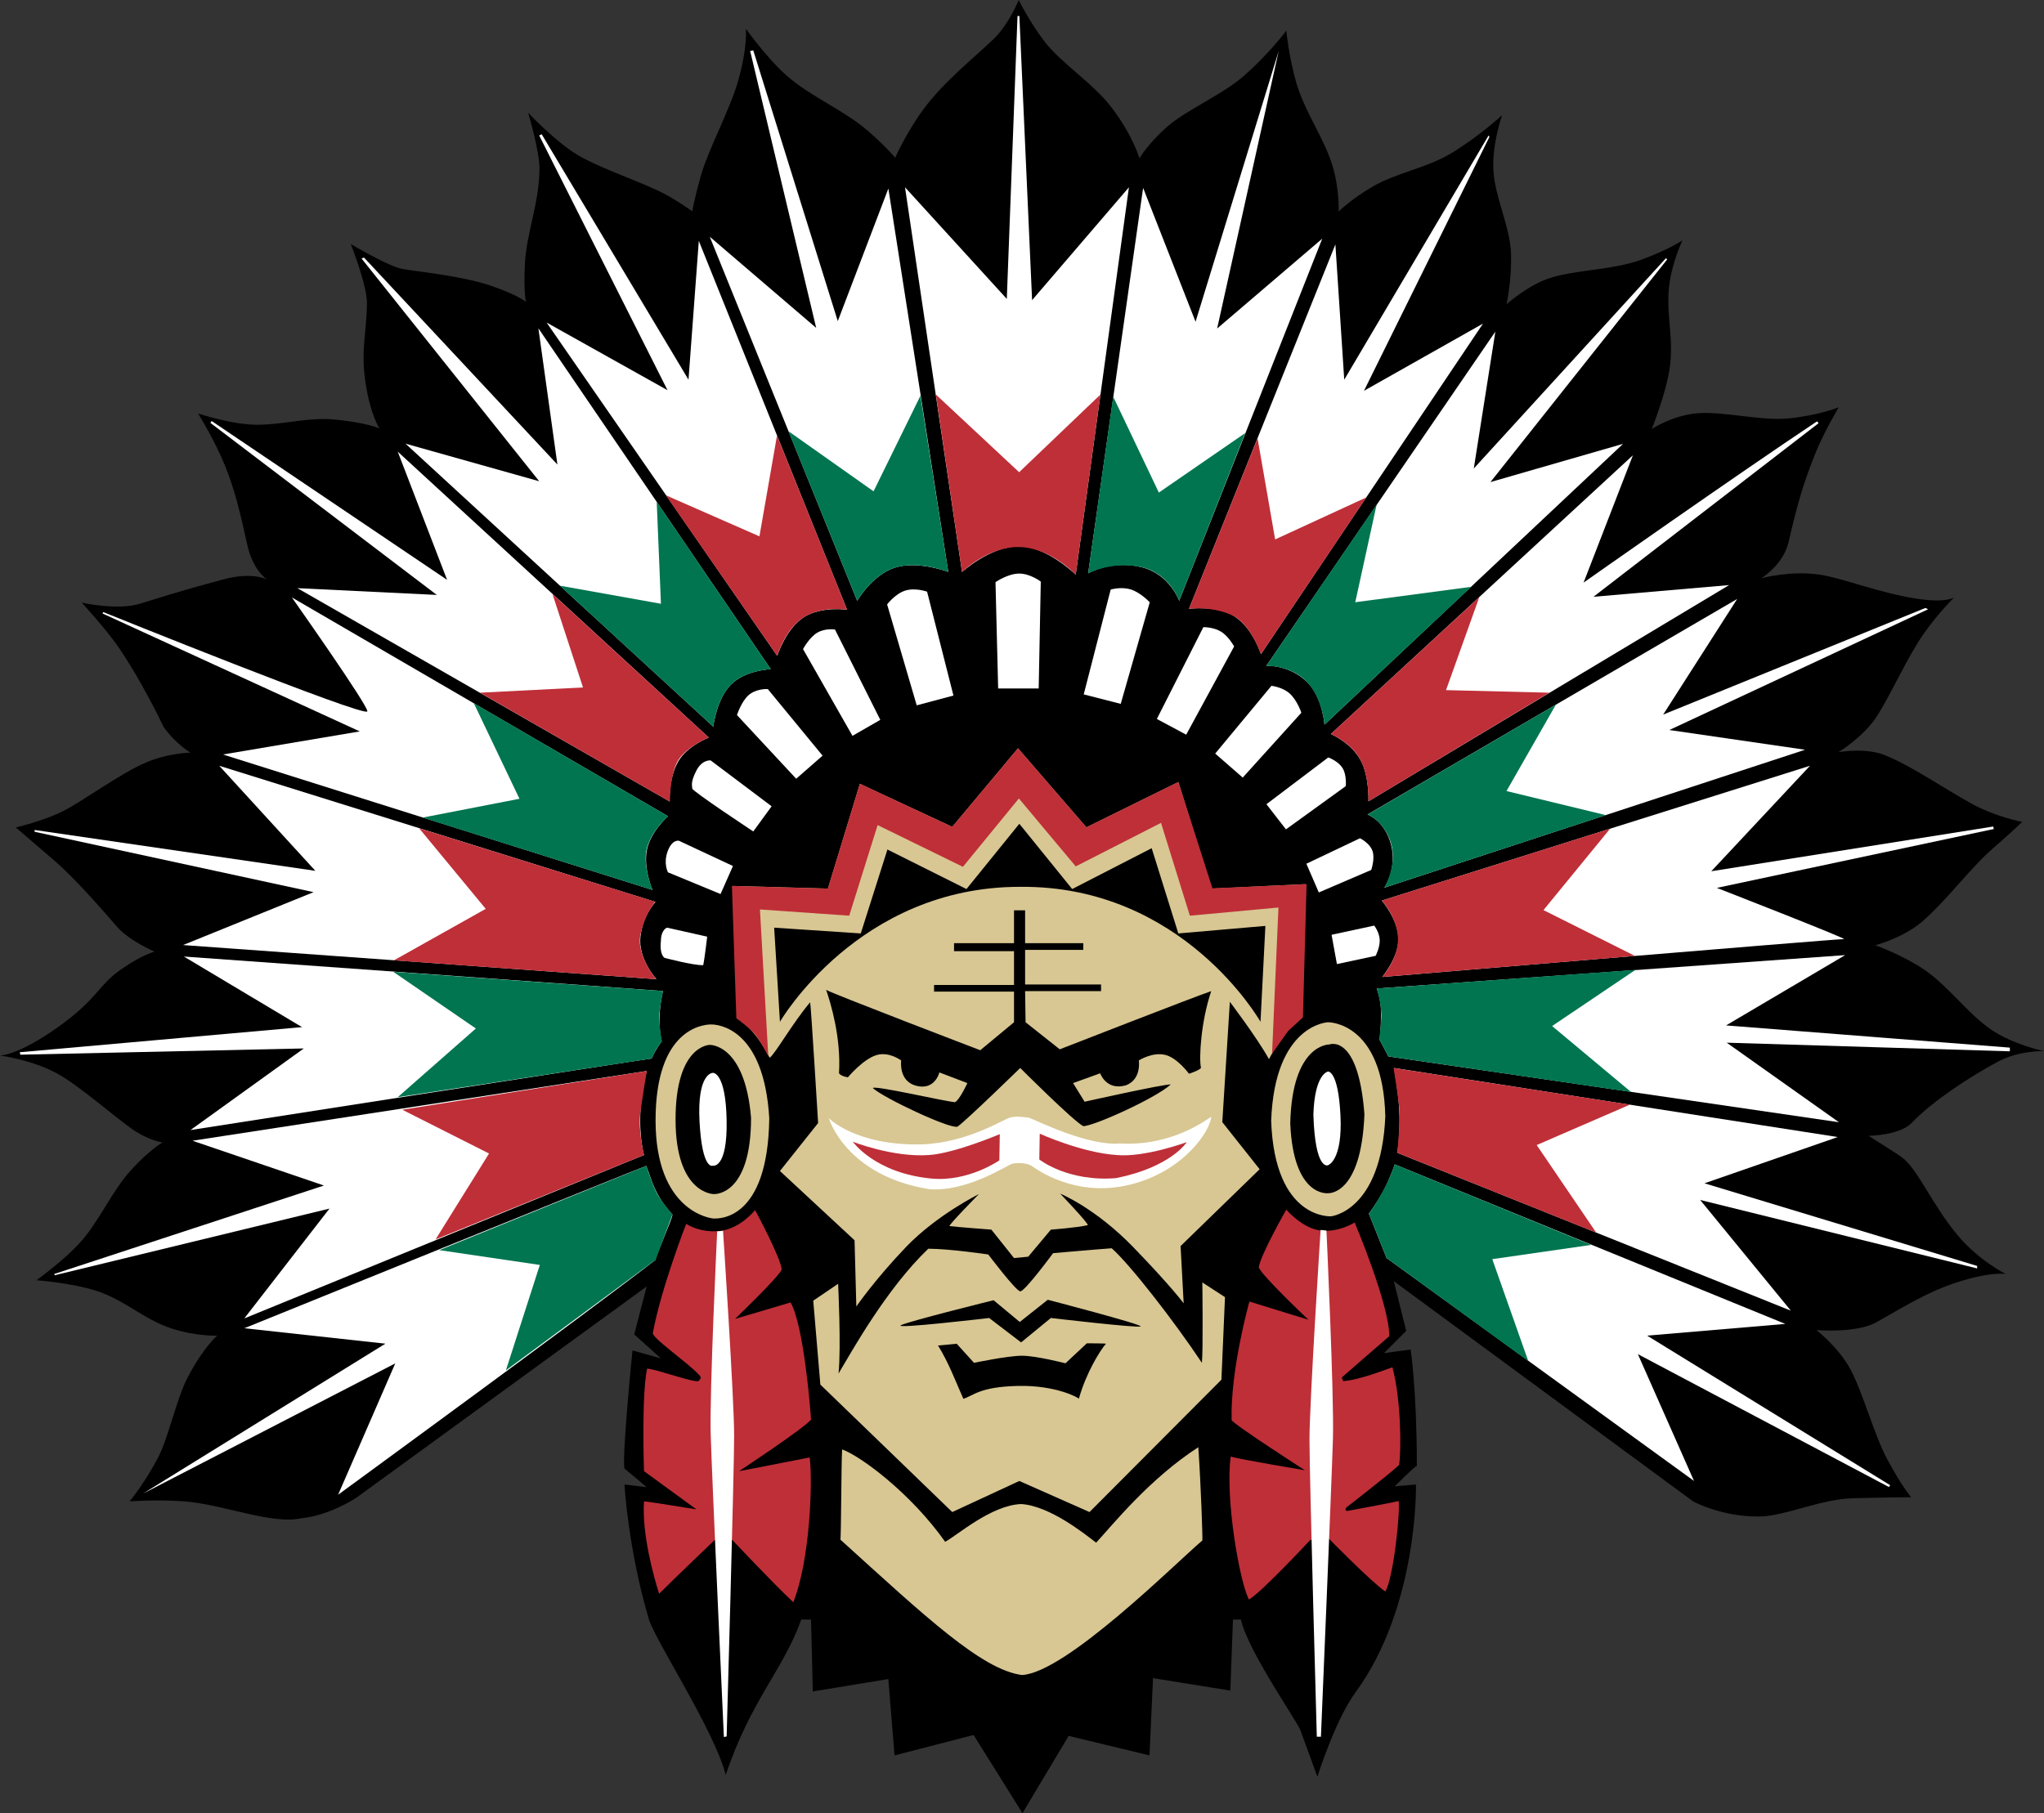
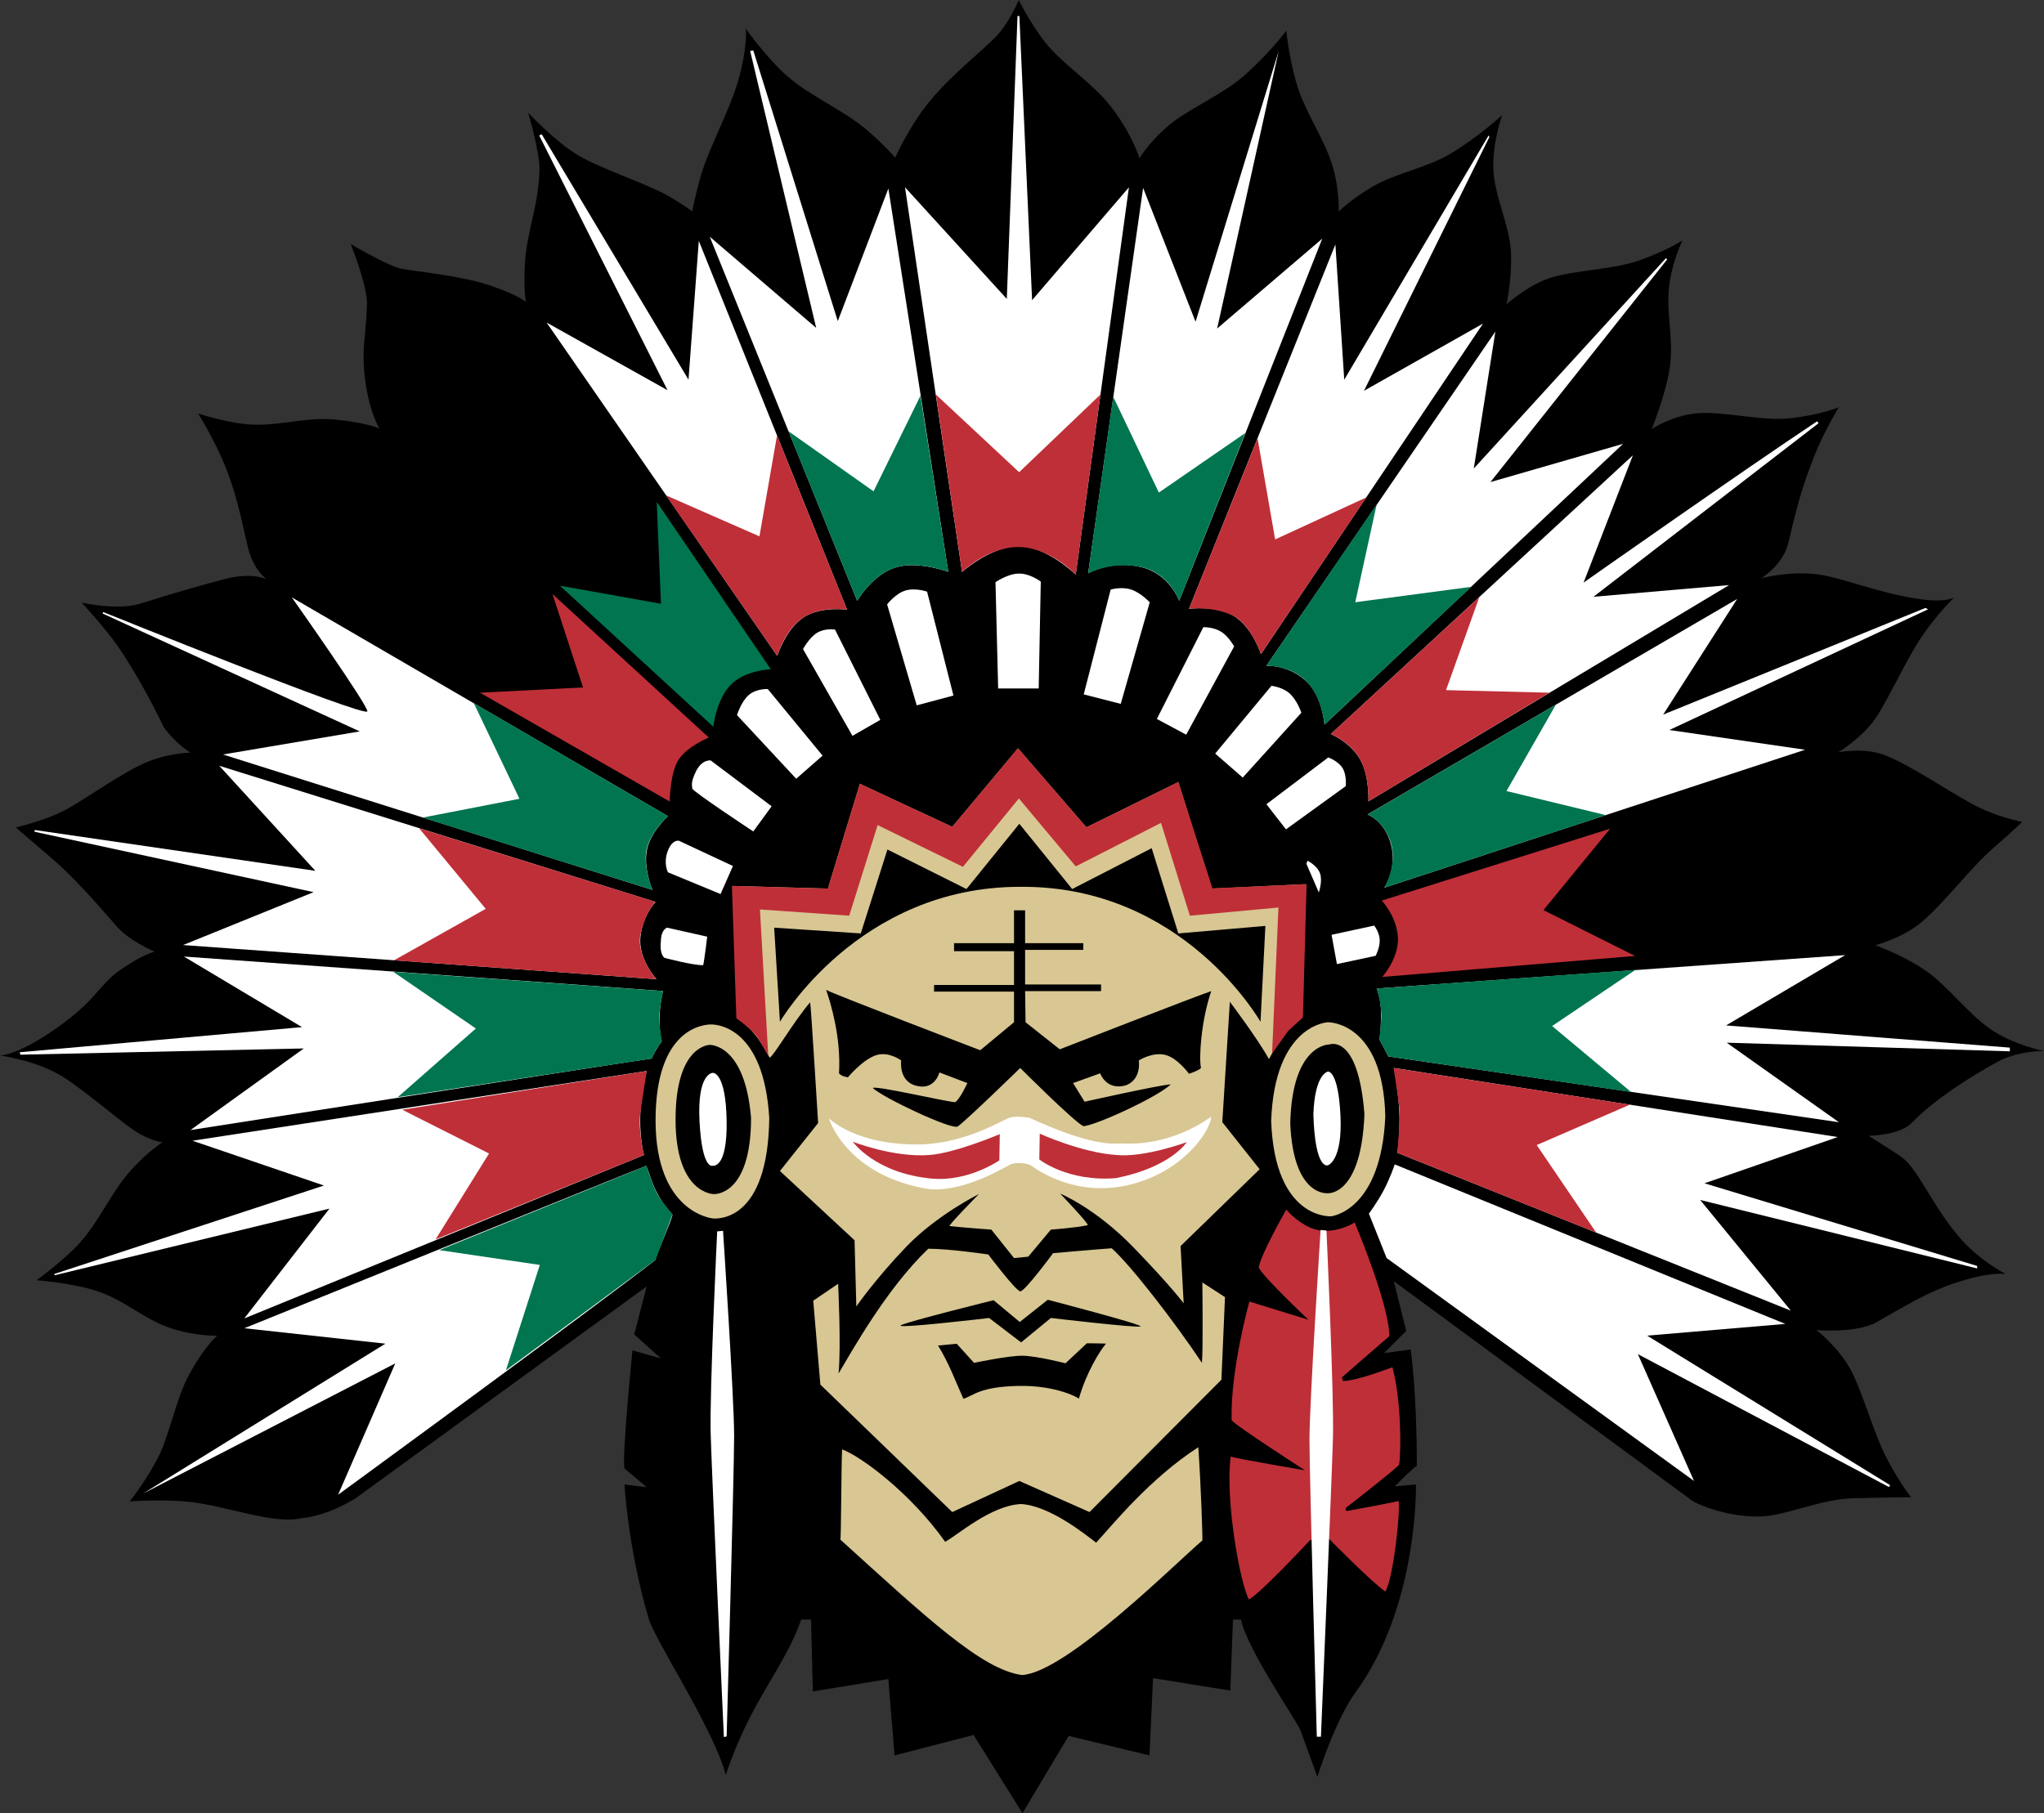
<svg xmlns="http://www.w3.org/2000/svg" version="1.1" id="Layer_1" x="0px" y="0px" width="500px" height="443.629px" viewBox="0 0 500 443.629" enable-background="new 0 0 500 443.629" xml:space="preserve">
  <rect x="0" y="0" width="500" height="443.629" fill="#333333" stroke="none" />
  <g>
    <path d="M158.189,314.77l-71.052,51.716c0,0-6.521,4.348-13.475,4.998c-6.736,1.517-17.716-2.837-26.745-3.948   c-6.527-0.792-15.192-0.185-15.192-0.185s3.85-4.74,6.963-10.752c2.585-5.017,4.403-14.104,7.16-19.453   c3.829-7.418,7.28-10.347,7.28-10.347s-5.18,0.203-11.212-1.769c-6.801-2.235-11.317-6.884-18.176-9.131   c-6.159-2.026-14.833-2.652-14.833-2.652s6.494-4.618,10.629-9.168c4.744-5.22,7.716-12.502,12.561-17.832   c4.399-4.833,7.651-6.73,7.651-6.73s-3.214-0.331-7.528-3.328c-3.644-2.523-13.267-10.856-18.225-13.521   C7.581,259.204,0,258.271,0,258.271s4.36,0.03,14.139-6.927c9.776-6.951,9.846-10.255,15.474-14.16   c5.213-3.616,8.198-4.341,8.198-4.341s-6.128-2.598-9.168-6.073c-3.042-3.476-9.963-11.578-15.434-16.283   c-5.843-5.026-9.346-8.029-9.346-8.029s6.69-1.552,11.471-3.945c4.78-2.389,13.973-9.171,20.128-11.848   c5.653-2.458,11.127-2.515,11.127-2.515s-3.479-2.001-6.552-6.256c-3.083-6.497-7.7-14.779-11.341-19.96   c-3.067-4.366-8.704-10.483-8.704-10.483s8.637,1.954,14.166,0.29c5.318-1.587,7.872-2.605,20.657-6.016   c7.019-1.875,10.541,0.07,10.541,0.07s-3.451-2.086-4.857-8.465c-1.817-8.256-3.076-13.451-5.37-19.18   c-2.54-6.363-6.672-12.984-6.672-12.984s8.287,2.797,14.563,2.757c6.877-0.049,12.226-1.897,18.86-1.271   c7.731,0.721,10.939,2.173,10.939,2.173s-2.26-3.402-3.423-11.286c-1.167-7.911,0.246-12.025,0.375-19.17   c0.083-4.55-3.97-14.662-3.97-14.662s9.257,5.512,12.622,6.094c3.804,0.667,14.633,1.718,21.532,4.069   c6.853,2.327,8.729,4.019,8.729,4.019s-0.642-2.126-0.289-9.23c0.387-7.732,3.473-14.767,3.574-23.243   c0.055-4.418-2.782-13.851-2.782-13.851s6.543,7.04,12.241,10.429c5.508,3.28,16.5,6.88,21.471,9.63   c3.761,2.077,6.426,4.085,6.426,4.085s0.648-3.589,2.25-9.145c1.713-5.92,6.991-15.85,8.944-22.621   c2.419-8.386,1.935-12.901,1.935-12.901s5.293,7.396,10.092,11.559c6.012,5.215,13.868,8.305,19.763,13.425   c4.553,3.951,6.663,6.557,6.663,6.557s2.883-6.449,7.003-11.96c5.115-6.854,12.004-12.197,17.107-17.101   c3.703-3.552,6.119-9.52,6.119-9.52s2.456,5.069,6.239,10.063c4.099,5.411,11.932,10.24,16.502,16.27   c5.26,6.934,6.786,12.397,6.786,12.397s2.023-3.486,6.576-7.55c4.907-4.372,13.706-7.918,19.183-12.799   c6.362-5.671,10.157-10.873,10.157-10.873s0.63,6.275,2.373,12.454c2.109,7.514,7.083,13.978,9.11,21.179   c1.553,5.496,1.338,10.614,1.338,10.614s2.85-2.918,8.455-6.185c5.367-3.129,12.951-4.503,18.637-7.815   c6.721-3.913,12.898-9.589,12.898-9.589s-2.416,6.669-2.158,13.244c0.261,6.51,4.059,13.957,4.32,20.429   c0.248,6.46-1.084,12.598-1.084,12.598s4.851-4.334,9.91-6.171c6.248-2.27,15.886-2.119,22.91-4.673   c7.08-2.582,10.209-4.804,10.209-4.804s-2.312,4.844-3.129,10.201c-1.139,7.462,1.161,13.472-0.03,21.319   c-0.939,6.154-4.354,14.667-4.354,14.667s4.741-3.194,10.789-3.832c6.34-0.672,15.999,1.942,22.809,1.221   c7.55-0.795,12.158-2.722,12.158-2.722s-3.761,6.213-5.91,11.718c-2.809,7.172-3.997,11.044-6.398,21.343   c-1.283,5.521-6.662,8.789-6.662,8.789s7.053-1.943,14.172-0.91c5.754,0.833,14.498,4.496,24.151,5.942   c7.083,1.051,8.895-0.381,8.895-0.381s-3.693,3.56-7.448,8.868c-3.894,5.502-7.894,14.6-11.456,20.188   c-3.285,5.147-9.45,8.845-9.45,8.845s6.623-1.26,11.609,0.813c6.604,2.743,14.062,7.966,21.01,11.795   c5.84,3.219,12.349,4.447,12.349,4.447s-2.555,2.485-6.921,6.262c-5.774,4.99-11.593,12.982-17.507,18.096   c-4.67,4.038-11.488,5.818-11.488,5.818s6.858,2.438,12.296,6.215c5.459,3.788,10.338,10.494,15.827,14.301   c5.512,3.825,13.129,5.392,13.129,5.392s-6.116-0.246-11.492,2.684c-6.635,3.61-15.631,9.395-20.902,14.896   c-2.914,3.046-10.516,3.145-10.516,3.145s6.874,4.298,8.21,5.305c3.918,2.948,7.329,11.643,13.764,19.251   c5.131,6.061,11.591,9.26,11.591,9.26s-3.647-0.743-12.512,2.217c-6.401,2.131-11.744,5.36-19.125,9.567   c-4.845,2.751-14.679,1.934-14.679,1.934s5.438,4.219,8.366,9.709c2.997,5.637,5.732,15.86,8.91,21.835   c3.5,6.564,5.886,9.353,5.886,9.353s-2.745-0.037-14.225,0.239c-7.934,0.203-16.668,4.391-22.812,4.471   c-9.328,0.129-16.297-3.697-16.297-3.697l-73.229-53.889l3.042,12.17l-5.434,5.435l6.521-0.872c0,0,1.516,9.997,1.516,28.468   c-0.43,0.013-5.428,4.998-5.428,4.998l5.213-0.436c0,0,0.639,29.751-14.792,50.85c-4.968,6.779-9.327,20.639-9.327,20.639   s-3.387-9.248-4.143-11.36c-0.752-2.112-13.021-19.711-14.547-27.098c-1.737,0-1.955,0-1.955,0l-0.651,17.384l-18.907-3.046   l-0.865,18.906l-19.772-4.777l-11.299,18.907l-11.956-19.122l-19.339,4.992l-1.52-18.686l-18.471,3.04l-0.436-17.599H196   c-4.265,12.115-12.385,19.772-18.468,38.028c-2.825-11.084-17.967-33.994-18.907-38.465c-4.998-16.947-5.867-32.594-5.867-32.594   l5.431,0.65c0,0-3.042-2.609-5.431-4.562c-0.651-3.046,1.959-28.904,1.959-28.904l6.951,1.959l-6.521-5.87L158.189,314.77z" />
    <path fill="#FFFFFF" d="M341.182,284.902l95.537,39.029l-33.801,2.867l59.453,36.598l-0.301,0.448l-61.418-32.514l13.736,31.027   l-75.191-54.54l-4.341-10.869c0,0,1.922-2.554,3.543-5.569C340.045,288.31,341.182,284.902,341.182,284.902z" />
    <path fill="#FFFFFF" d="M340.99,261.31l108.553,16.899l-32.594,11.316l66.698,20.221v0.608l-67.755-16.751l22.18,27.086   l-96.268-38.624c0,0,0.602-3.396,0.543-8.695C342.295,268.188,340.99,261.31,340.99,261.31z" />
    <path fill="#FFFFFF" d="M336.771,241.863l114.586-8.167l-29.127,17.199l69.412,5.435v0.902l-69.259-2.112l27.463,19.466   l-110.216-16.101l-2.287-4.342c0.082,0.099,0.46-0.706,0.475-6.515C337.828,244.559,336.771,241.863,336.771,241.863z" />
-     <path fill="#FFFFFF" d="M338.006,220.351l104.749-32.983l-24.142,25.806l68.958-10.941l0.153,0.604l-67.76,14.408   c0,0,32.176,12.535,31.089,12.529c-2.137-0.019-112.94,9.266-112.94,9.266s3.988-4.753,3.965-9.235   C342.053,224.955,338.006,220.351,338.006,220.351z" />
    <path fill="#FFFFFF" d="M334.506,199.293l90.444-52.742l-18.108,28.292l64.145-26.089l0.656,0.326l-63.293,29.536l33.198,4.83   L338.627,217.2c0,0,3.199-4.66,1.639-10.57C338.703,200.713,334.506,199.293,334.506,199.293z" />
    <path fill="#FFFFFF" d="M325.544,179.603c0,0,4.793,2.005,7.2,6.248c2.26,3.979,1.998,10.219,1.998,10.219l88.243-52.914   l-33.198,2.865l55.077-42.479l-0.378-0.451c-19.807,13.187-57.113,39.458-57.113,39.458l12.072-31.159L325.544,179.603z" />
    <path fill="#FFFFFF" d="M309.778,162.917c0,0,5.446-0.358,9.849,3.852c3.902,3.733,4.363,10.538,4.363,10.538l73.042-68.711   l-32.443,9.356l43.229-54.474l-0.301-0.301l-47.003,51.456l5.28-33.501L309.778,162.917z" />
    <path fill="#FFFFFF" d="M290.847,148.97c0,0,6.958-0.978,11.306,1.956c4.341,2.932,6.299,9.126,6.299,9.126l54.326-80.881   l-29.125,16.45L364.34,33.5l-0.205-0.353l-35.309,59.756l-2.164-33.099L290.847,148.97z" />
    <path fill="#FFFFFF" d="M266.187,140.278c0,0,5.71-3.313,13.033-1.508c6.936,1.712,9.238,8.244,9.238,8.244l34.985-88.616   L297.736,80.38l15.045-67.855l-20.326,66.194l-12.827-32.746L266.187,140.278z" />
    <path fill="#FFFFFF" d="M235.33,139.952c0,0,6.954-6.247,13.801-6.3c6.844-0.056,14.014,6.951,14.014,6.951l13.014-94.779   l-23.689,27.612l-3.113-69.513h-0.455l-2.619,69.212l-24.9-27.312L235.33,139.952z" />
    <path fill="#FFFFFF" d="M183.507,12.475l0.755-0.151l20.675,66.245l12.374-32.441l14.654,93.793c0,0-7.458-2.826-13.027-1.042   c-5.622,1.801-9.25,8.137-9.25,8.137l-36.07-89.092l26.039,22.306L183.507,12.475z" />
    <path fill="#FFFFFF" d="M133.71,78.92l29.576,16.549l-31.387-62.321l0.605-0.302l35.916,60.058l2.523-33.969l36.27,90.252   c0,0-6.208-0.889-10.473,1.761c-4.48,2.785-6.607,9.539-6.607,9.539L133.71,78.92z" />
-     <path fill="#FFFFFF" d="M99.194,108.553l32.705,9.2L88.442,63.251l0.602-0.226l47.307,50.635l-4.651-33.329l56.846,83.408   c0,0-6.315,0.183-9.874,3.905c-3.433,3.591-4.191,10.158-4.191,10.158L99.194,108.553z" />
-     <path fill="#FFFFFF" d="M173.381,180.457L97.294,110.51l12.072,31.365l-57.592-38.861l-0.304,0.455l55.381,42.098l-34.104-1.658   l91.092,52.215c0,0-0.353-5.628,2.082-9.832C168.079,182.542,173.381,180.457,173.381,180.457z" />
    <path fill="#FFFFFF" d="M71.39,146.173l92.013,53.536c0,0-4.191,3.688-5.14,8.164c-0.955,4.543,1.342,9.871,1.342,9.871   L54.541,184.606l33.466-5.647l-62.944-28.865l0.218-0.324c0,0,63.914,25.829,64.571,24.297   C90.312,172.992,71.39,146.173,71.39,146.173z" />
    <path fill="#FFFFFF" d="M47.092,279.111l111.132-17.07c0,0-1.148,3.764-1.52,9.271c-0.46,6.847,0.835,11.293,0.835,11.293   l-97.785,39.987l20.841-26.877l-67.196,16.303l-0.144-0.295l65.983-21.651L47.092,279.111z" />
    <path fill="#FFFFFF" d="M53.631,187.367l106.732,33.313c0,0-3.042,3.041-3.693,8.473c-0.651,5.434,3.912,10.433,3.912,10.433   L44.78,231.233l31.928-12.944L8.465,203.514l0.009-0.437l68.667,9.994L53.631,187.367z" />
    <path fill="#FFFFFF" d="M46.588,276.502c0,0,110.806-17.286,112.838-17.507c0.869-2.168,2.457-4.2,2.457-4.2   s-1.443-4.704,0.294-12.312c-2.392-0.215-117.195-8.438-117.195-8.438l28.9,17.268L4.842,257.46l0.138,0.596l69.333-1.523   L46.588,276.502z" />
    <path fill="#FFFFFF" d="M164.493,297.171c0,1.081-4.019,9.825-4.13,11.077c-15.879,12.361-77.656,57.481-77.656,57.481   l13.982-32.14l-61.667,31.839l59.253-36.665l-34.507-3.776c0,0,96.357-39.066,98.313-39.723   C159.495,288.69,159.931,292.166,164.493,297.171z" />
    <path fill="#FFFFFF" d="M217.004,147.883l7.243,24.697l8.983-2.397l-6.447-25.417c0,0-2.92-1.038-5.364-0.255   C218.972,145.29,217.004,147.883,217.004,147.883z" />
    <path fill="#FFFFFF" d="M325.725,228.722l1.309,7.166l9.48-2.026c0,0,1.078-2.094,0.989-3.924   c-0.086-1.863-1.345-3.466-1.345-3.466L325.725,228.722z" />
-     <path fill="#FFFFFF" d="M319.566,211.335l3.039,7.027l12.824-5.506c0,0,0.961-2.771,0.308-4.646c-0.69-1.962-3.058-3.11-3.058-3.11   L319.566,211.335z" />
+     <path fill="#FFFFFF" d="M319.566,211.335l3.039,7.027c0,0,0.961-2.771,0.308-4.646c-0.69-1.962-3.058-3.11-3.058-3.11   L319.566,211.335z" />
    <path fill="#FFFFFF" d="M309.791,196.774l4.777,6.152l14.633-10.58c0,0,0.258-2.688-0.756-4.367   c-1.087-1.798-3.524-2.653-3.524-2.653L309.791,196.774z" />
    <path fill="#FFFFFF" d="M297.261,184.383l13.758-16.581c0,0,2.714,0.31,4.439,1.866c1.919,1.729,2.874,4.727,2.874,4.727   l-14.338,15.861L297.261,184.383z" />
    <path fill="#FFFFFF" d="M282.986,175.916l7.18,3.843l11.728-21.595c0,0-1.345-2.442-3.132-3.566   c-1.971-1.227-4.402-1.141-4.402-1.141L282.986,175.916z" />
    <path fill="#FFFFFF" d="M265.1,169.9l9.051,2.32l7.099-24.846c0,0-2.18-2.351-4.538-3.116c-2.426-0.797-5.022,0-5.022,0   L265.1,169.9z" />
    <path fill="#FFFFFF" d="M244.167,168.454h9.917l0.51-26.152c0,0-2.598-1.996-5.355-1.962c-2.782,0.039-5.723,2.11-5.723,2.11   L244.167,168.454z" />
    <path fill="#FFFFFF" d="M208.53,180.044l6.81-3.911l-11.084-22.097c0,0-2.407-0.407-4.412,0.815   c-1.91,1.168-3.408,3.967-3.408,3.967L208.53,180.044z" />
    <path fill="#FFFFFF" d="M194.763,190.541l6.454-5.65l-13.405-16.296c0,0-2.732-0.168-4.636,1.446   c-1.854,1.577-2.895,4.928-2.895,4.928L194.763,190.541z" />
    <path fill="#FFFFFF" d="M184.266,203.437l4.489-6.159l-14.916-11.223c0,0-2.109-0.286-3.552,2.604   c-1.449,2.894-0.946,3.62-0.946,4.274C169.341,193.584,184.266,203.437,184.266,203.437z" />
    <path fill="#FFFFFF" d="M172.015,236.158c0.329-1.437,0.979-6.979,0.979-6.979l-9.807-2.201c0,0-1.492,0.411-1.52,3.285   c-0.381,3.396,0.896,4.102,0.896,4.102S169.491,236.214,172.015,236.158z" />
    <path fill="#FFFFFF" d="M179.295,211.893l-3.04,6.858l-12.852-5.31c0,0-1.176-2.114-0.092-5.121   c1.087-3.01,2.763-2.608,2.763-2.608L179.295,211.893z" />
    <path fill="#D8C793" d="M325.617,297.601c0,0,12.248-1.265,13.255-24.445c-0.562-23.261-14.013-23.033-14.013-23.033   s-13.039,0.436-13.908,24.12C311.82,298.577,325.617,297.601,325.617,297.601z" />
    <path fill="#D8C793" d="M173.768,250.662c1.996-0.073,13.107,0.977,14.409,22.929c-0.325,25.312-12.594,24.514-13.469,24.557   c-0.878,0.03-14.344-1.744-14.344-24.016C160.363,251.859,171.772,250.736,173.768,250.662z" />
    <path d="M324.859,291.951c0,0,8.146,0.651,8.904-19.337c-1.518-19.883-8.582-17.058-8.582-17.058s-9.125-0.222-9.561,19.336   C316.383,293.038,324.859,291.951,324.859,291.951z" />
    <path d="M173.618,255.66c0,0,8.584-0.325,10.104,17.82c0,19.343-9.128,18.686-9.128,18.686s-9.34,0-9.34-18.25   C165.254,255.66,173.618,255.66,173.618,255.66z" />
    <path fill="#FFFFFF" d="M324.859,285.104c0,0,3.586-1.087,3.043-12.171c-0.544-11.077-3.043-10.752-3.043-10.752   s-3.261,0.437-3.583,10.537C321.709,286.627,324.859,285.104,324.859,285.104z" />
    <path fill="#FFFFFF" d="M174.379,285.215c0,0,3.583,0.872,3.368-11.083c-0.215-11.95-3.368-11.624-3.368-11.624   s-3.909-0.111-3.258,11.949C171.772,286.517,174.379,285.215,174.379,285.215z" />
    <path fill="#D8C793" d="M227.074,305.534c5.213,0,14.67,1.406,14.67,1.406s6.736,8.91,7.82,9.021c1.087,0.11,8.038-9.34,8.038-9.34   s11.188-0.982,14.338-1.197c4.459,3.911,15.432,18.034,22.063,28.031c0.325-2.936,0.11-19.668,0.11-19.668l5.539,3.586   l-0.872,20.209l-32.271,32.379l-17.163-7.603l-16.408,7.603l-32.266-31.182l-1.738-20.534l6.085-4.133   c0,0,0.758,15.432,0.104,21.952C208.386,330.624,216.755,315.421,227.074,305.534z" />
    <path d="M229.463,329.218l4.565-0.436l4.237,4.673c0,0,8.256-1.737,11.731-1.737c3.479,0,10.645,1.848,10.645,1.848l5.216-4.888   c0,0,4.352,0,4.677,0.104c-1.413,1.627-4.784,6.957-6.632,13.473c0.221-0.11-5.428-3.365-14.879-3.15   c-9.456,0.215-10.869,2.389-13.368,3.15C233.485,337.367,232.18,333.67,229.463,329.218z" />
    <path d="M220.445,324.22c2.392-1.087,22.601-6.085,22.601-6.085l6.408,5.323l6.847-5.434c0,0,23.357,6.085,22.707,6.521   c-0.65,0.437-21.946-2.063-21.946-2.063l-7.283,5.975l-7.82-5.975C241.959,322.482,218.057,325.307,220.445,324.22z" />
    <path fill="#D8C793" d="M179.267,216.768c0,0,0.765,27.484,1.09,32.378c4.345,2.936,6.408,6.951,7.931,9.665   c1.412-1.08,5.652-8.578,9.886-13.576c0.215,0.865,1.953,29.548,1.953,29.548l-9.34,11.734l18.253,16.948l0.433,16.192   c0,0,4.669-6.736,12.17-14.559c7.495-7.823,17.817-12.933,17.817-12.933s-7.605,7.719-7.172,7.829   c1.52,0.215,10.215,0.866,10.215,0.866l5.542,6.957l3.475-0.331l5.542-6.626c0,0,6.083-0.437,9.015-1.087   c0.332-0.325-6.736-7.719-6.736-7.719s8.584,3.481,17.93,13.153c9.347,9.665,12.275,13.688,12.275,13.688l-0.755-14.014   l19.337-18.796l-9.131-11.52l1.848-29.444c0,0,6.742,8.91,9.566,14.02c1.41-2.61,3.879-6.945,8.005-10.206   c0.218-2.935,0.902-32.604,0.902-32.604l-22.929,1.085l-8.146-26.072l-22.493,11.082l-16.727-19.34l-16.085,19.229l-22.597-10.541   l-7.82,25.642L179.267,216.768z" />
    <path d="M205.235,262.618c0.543,0.755,2.174,0.976,2.174,0.976s3.675-4.421,6.994-5.44c3.08-0.933,6.042,1.314,6.042,1.314   s-0.685,4.79,3.334,6.098c4.888,1.522,6.009-3.169,6.009-3.169l6.847,2.61c0,0-1.953,4.236-3.043,4.673   c-2.606-0.215-19.45-4.133-20.101-3.476c2.5,2.389,19.122,10.212,20.755,9.45c2.389-1.738,15.317-14.345,15.317-14.345   s13.037,13.043,15.428,14.234c2.606,0,17.928-6.951,21.402-10.212c-2.174,0-21.08,4.237-21.08,4.237l-2.821-4.563l6.628-2.389   c0,0,1.475,4.292,6.27,2.947c3.924-1.455,3.185-6.098,3.185-6.098s3.386-2.174,6.558-1.332c2.96,0.785,5.714,4.593,5.714,4.593   s2.396-0.762,2.936-1.419c-0.54-2.389,0-11.402,2.499-18.796c-3.365,1.087-37.049,14.233-37.049,14.233l-8.363-6.625l-0.111-7.608   h18.578v-1.627h-18.578v-8.475h14.234v-1.633h-14.234v-8.037h-2.714v8.037h-14.67v1.959h14.67v8.259h-19.558v1.627h19.558v7.498   l-8.259,6.847c0,0-36.941-14.123-37.7-14.78C203.172,245.345,205.779,253.813,205.235,262.618z" />
    <path d="M190.787,250.012l-1.412-23.033l21.185,1.412l6.521-20.533l19.336,9.67l12.929-15.97l12.929,15.97l19.447-9.996   l6.521,20.859l21.296-1.842l-1.197,23.463c0,0-18.907-33.462-58.888-33.026C209.908,216.985,190.787,250.012,190.787,250.012z" />
    <path fill="#FFFFFF" d="M246.958,273.48c1.523-0.436,2.929-0.221,4.777,0c1.956,0.762,14.452,6.951,22.164,6.3   c13.037,0.762,21.518-6.079,22.383-6.521c-0.11,3.156-6.518,13.367-19.987,16.628c-13.479,3.261-23.036-4.021-24.016-4.673   c-0.977-0.65-3.565-0.811-4.777-0.436c-1.216,0.374-10.866,6.847-20.101,6.195c-20.534-3.261-24.664-17.384-24.664-17.384   s6.628,6.841,22.926,6.411C236.635,279.565,245.435,273.916,246.958,273.48z" />
    <path fill="#BF2F38" d="M208.604,279.351c0,0,9.886,3.912,18.686,3.255c6.303-0.43,17.276-5.109,17.276-5.109l-0.107,6.417   c0,0-7.608,5.324-16.622,4.452C214.038,287.063,208.604,279.351,208.604,279.351z" />
    <path fill="#BF2F38" d="M254.342,277.392c0,0,10.324,4.674,18.799,5.214c6.85,0.657,17.166-3.15,17.166-3.15   s-3.801,6.086-17.273,8.8c-11.846,0.982-18.799-4.563-18.799-4.563L254.342,277.392z" />
    <path fill="#BF2F38" d="M314.642,295.974c0,0,3.915,4.563,8.366,5.103c4.455,0.547,8.367-1.959,8.367-1.959s8.474,20,8.474,27.816   c-3.043,2.61-11.624,10.107-11.624,10.107l0.325,0.872c3.586-0.11,11.081-3.046,12.063-3.371c2.17,8.038,2.17,20.645,1.627,23.899   c-2.392,2.284-12.932,10.433-12.932,10.433s-0.557,0.97,0.438,0.786c3.553-0.651,11.704-2.162,12.383-2.413   c0.436,2.824-1.299,19.011-3.258,22.161c-3.476-2.389-13.798-12.926-13.798-12.926l-4.565,0.325c0,0-12.058,12.932-14.992,14.56   c-2.278-4.243-5.864-24.777-4.458-34.989c1.418,0.547,18.151,3.371,18.151,3.371s-17.387-11.188-17.931-12.275   c-0.325-12.392,4.348-29.014,4.348-29.014l14.449,4.458c0,0-11.406-10.758-12.164-12.821   C308.342,307.051,314.642,295.974,314.642,295.974z" />
-     <path fill="#BF2F38" d="M167.861,299.449c0,0,3.261,2.277,8.256,1.737c4.998-0.546,8.584-5.108,8.584-5.108s6.3,11.63,6.518,14.559   c-0.758,1.849-11.409,12.061-11.409,12.061s11.083-3.255,13.58-4.022c3.264,5.655,4.891,26.619,4.999,28.688   c-1.953,2.284-17.602,12.601-17.602,12.601s13.583-2.604,17.277-3.365c0.761,5.76,0.11,25.207-4.019,35.419   c-5.432-5.109-14.885-15.21-14.885-15.21h-4.345c0,0-10.214,9.775-13.58,13.141c-1.305-4.12-4.24-14.56-3.697-22.598   c0.869,0,12.822,1.959,12.822,1.959l-12.822-9.346c0,0-0.651-18.581,0.762-25.097c2.609,0.215,11.298,3.476,12.6,3.046   c0.221-0.436,0.934-0.632,0.166-1.461c-2.987-3.212-11.897-9.297-11.354-10.384C161.779,314.984,167.861,299.449,167.861,299.449z" />
    <path d="M302.369,393.209c0,0-2.609-9.34-3.589-15.1c-11.409,9.45-34.765,34.117-48.67,35.634   c-12.281-1.413-28.793-17.814-49.219-35.523c-1.63,8.585-3.586,14.774-3.586,14.774l4.781,0.325l1.087,16.082l17.816-2.499   l1.523,17.709l17.709-4.458l9.776,15.757l9.453-15.32l17.925,4.236l1.308-17.813l17.921,2.174l0.657-16.297L302.369,393.209z" />
    <path fill="#D8C793" d="M205.997,354.64c4.562,1.628,16.84,10.759,25.207,22.604c3.043-1.627,11.188-8.916,18.575-9.241   c7.062,0.442,15.646,7.387,18.36,9.456c3.912-4.236,13.043-15.646,24.992-23.358c0.651,9.561,1.088,22.486,0.982,22.818   c-6.414,5.429-33.314,32.349-44.116,32.92c-9.825-1.277-23.562-14.216-44.436-33.141   C205.767,377.114,205.779,358.337,205.997,354.64z" />
    <path fill="#BF2F38" d="M106.551,303.256l13.076-21.019l-21.228-10.716l59.825-9.48c0,0-0.884,5.176-1.575,10.187   c-0.605,4.372,0.89,10.378,0.89,10.378L106.551,303.256z" />
    <path fill="#007550" d="M123.75,335.297l8.302-25.796l-24.599-3.623l50.628-20.613c0,0,1.658,4.918,2.564,6.649   c0.906,1.738,3.847,5.257,3.847,5.257l-4.13,11.077L123.75,335.297z" />
    <path fill="#FFFFFF" d="M173.848,350.943c0.304,10.568,3.227,74.067,3.227,74.067l0.676-0.147c0,0,1.833-64.562,1.833-73.612   c0-9.058-2.717-50.102-2.717-50.102l-1.431,0.147C175.436,301.297,173.55,340.382,173.848,350.943z" />
    <path fill="#FFFFFF" d="M326.063,351.95c-0.304,10.563-2.941,72.987-2.941,72.987h-1.006c0,0-1.794-63.635-1.794-72.687   c0-9.057,2.721-51.31,2.721-51.31l1.431,0.153C324.473,301.095,326.361,341.383,326.063,351.95z" />
    <path fill="#007550" d="M96.186,237.768l20.221,13.883l-19.112,16.801l62.133-9.456l1.069-2.211l1.388-1.989   c0,0-0.633-3.899-0.633-5.858c0-1.965,0.927-6.453,0.927-6.453L96.186,237.768z" />
    <path fill="#BF2F38" d="M102.525,202.658l16.294,19.719l-22.456,12.596l64.132,4.605c0,0-4.83-5.76-3.847-10.764   c0.979-5.003,3.62-8.174,3.62-8.174L102.525,202.658z" />
    <path fill="#007550" d="M115.906,172.053l11.164,23.388l-23.69,4.604l56.226,17.7c0,0-2.579-6.157-1.299-10.457   c1.284-4.3,5.097-7.578,5.097-7.578L115.906,172.053z" />
    <path fill="#BF2F38" d="M135.144,145.343l7.47,22.859l-25.198,1.285l46.401,26.631c0,0,0.074-7.014,2.186-10.259   s7.378-5.402,7.378-5.402L135.144,145.343z" />
    <path fill="#007550" d="M160.646,122.783l1.031,24.946l-24.722-4.426l37.525,34.499c0,0,0.712-6.492,4.191-10.158   c3.479-3.667,9.874-3.905,9.874-3.905L160.646,122.783z" />
    <path fill="#BF2F38" d="M162.909,121.199l22.864,10.032l4.298-24.671l17.142,42.626c0,0-5.84-1.01-10.473,1.761   c-4.63,2.77-6.607,9.539-6.607,9.539L162.909,121.199z" />
    <path fill="#007550" d="M192.865,105.504l20.823,14.713l11.47-23.386l6.807,43.089c0,0-7.375-2.852-13.027-1.042   c-5.649,1.812-9.25,8.137-9.25,8.137L192.865,105.504z" />
    <path fill="#BF2F38" d="M228.929,96.523l20.371,19.018l19.896-19.013l-6.051,44.075c0,0-6.096-6.551-13.737-6.755   c-7.648-0.199-14.077,6.104-14.077,6.104L228.929,96.523z" />
    <path fill="#007550" d="M278.575,138.628c7.458,1.288,9.883,8.387,9.883,8.387l16.149-41.06l-21.129,14.564l-11.17-23.465   l-6.122,43.224C266.187,140.278,271.461,137.396,278.575,138.628z" />
    <path fill="#BF2F38" d="M302.152,150.926c3.994,2.442,6.299,9.126,6.299,9.126l25.785-38.351l-22.314,10.285l-4.299-24.746   l-16.776,41.729C290.847,148.97,296.99,148.138,302.152,150.926z" />
    <path fill="#007550" d="M336.748,123.462l-5.227,23.894l28.369-3.773l-35.9,33.725c0,0-0.427-6.466-4.363-10.538   c-3.932-4.071-9.849-3.852-9.849-3.852L336.748,123.462z" />
    <path fill="#BF2F38" d="M361.869,146.098l-8.146,22.759L379,169.487l-44.258,26.582c0,0,0.268-6.211-2.072-10.36   c-2.336-4.151-7.126-6.106-7.126-6.106L361.869,146.098z" />
    <path fill="#007550" d="M334.559,199.29c0,0,3.92,1.433,5.658,6.865c1.738,5.432-1.59,11.045-1.59,11.045l54.178-17.761   l-24.292-5.885l12.072-21.126L334.559,199.29z" />
    <path fill="#BF2F38" d="M393.861,202.761l-16.298,19.919l22.395,11.219l-61.845,5.14c0,0,4.137-4.587,3.842-9.721   c-0.305-5.129-3.949-8.967-3.949-8.967L393.861,202.761z" />
    <path fill="#007550" d="M336.771,241.863l63.279-4.551l-20.375,13.736l19.318,16.144l-59.363-8.707l-2.287-4.342   c0,0,0.38-1.584,0.533-5.06C338.027,245.614,336.771,241.863,336.771,241.863z" />
    <path fill="#BF2F38" d="M340.898,261.31c0,0,0.977,6.036,1.352,9.353c0.38,3.322-0.449,11.396-0.449,11.396l48.664,19.539   l-14.559-21.43l22.787-9.881L340.898,261.31z" />
-     <path fill="#007550" d="M341.182,284.902c0,0-1.363,3.997-3.249,7.166c-1.731,3.168-3.076,4.881-3.076,4.881l4.341,10.869   l34.651,25.22l-8.809-24.949l24.196-3.494L341.182,284.902z" />
    <path fill="#BF2F38" d="M185.896,222.526l21.838,1.521l6.951-22.165l20.863,10.21l13.69-16.728l13.906,16.622l20.861-10.65   l7.057,22.711l21.67-1.996l-1.561,35.739l3.924-5.532l3.623-3.322l0.896-32.604l-23.027,1.018l-8.345-26.005l-22.493,11.082   l-16.727-19.34l-16.085,19.229l-22.597-10.541l-7.82,25.642l-23.479-0.649l1.087,32.378c0,0,3.433,2.48,4.639,3.991   s3.168,5.257,3.168,5.257L185.896,222.526z" />
  </g>
</svg>